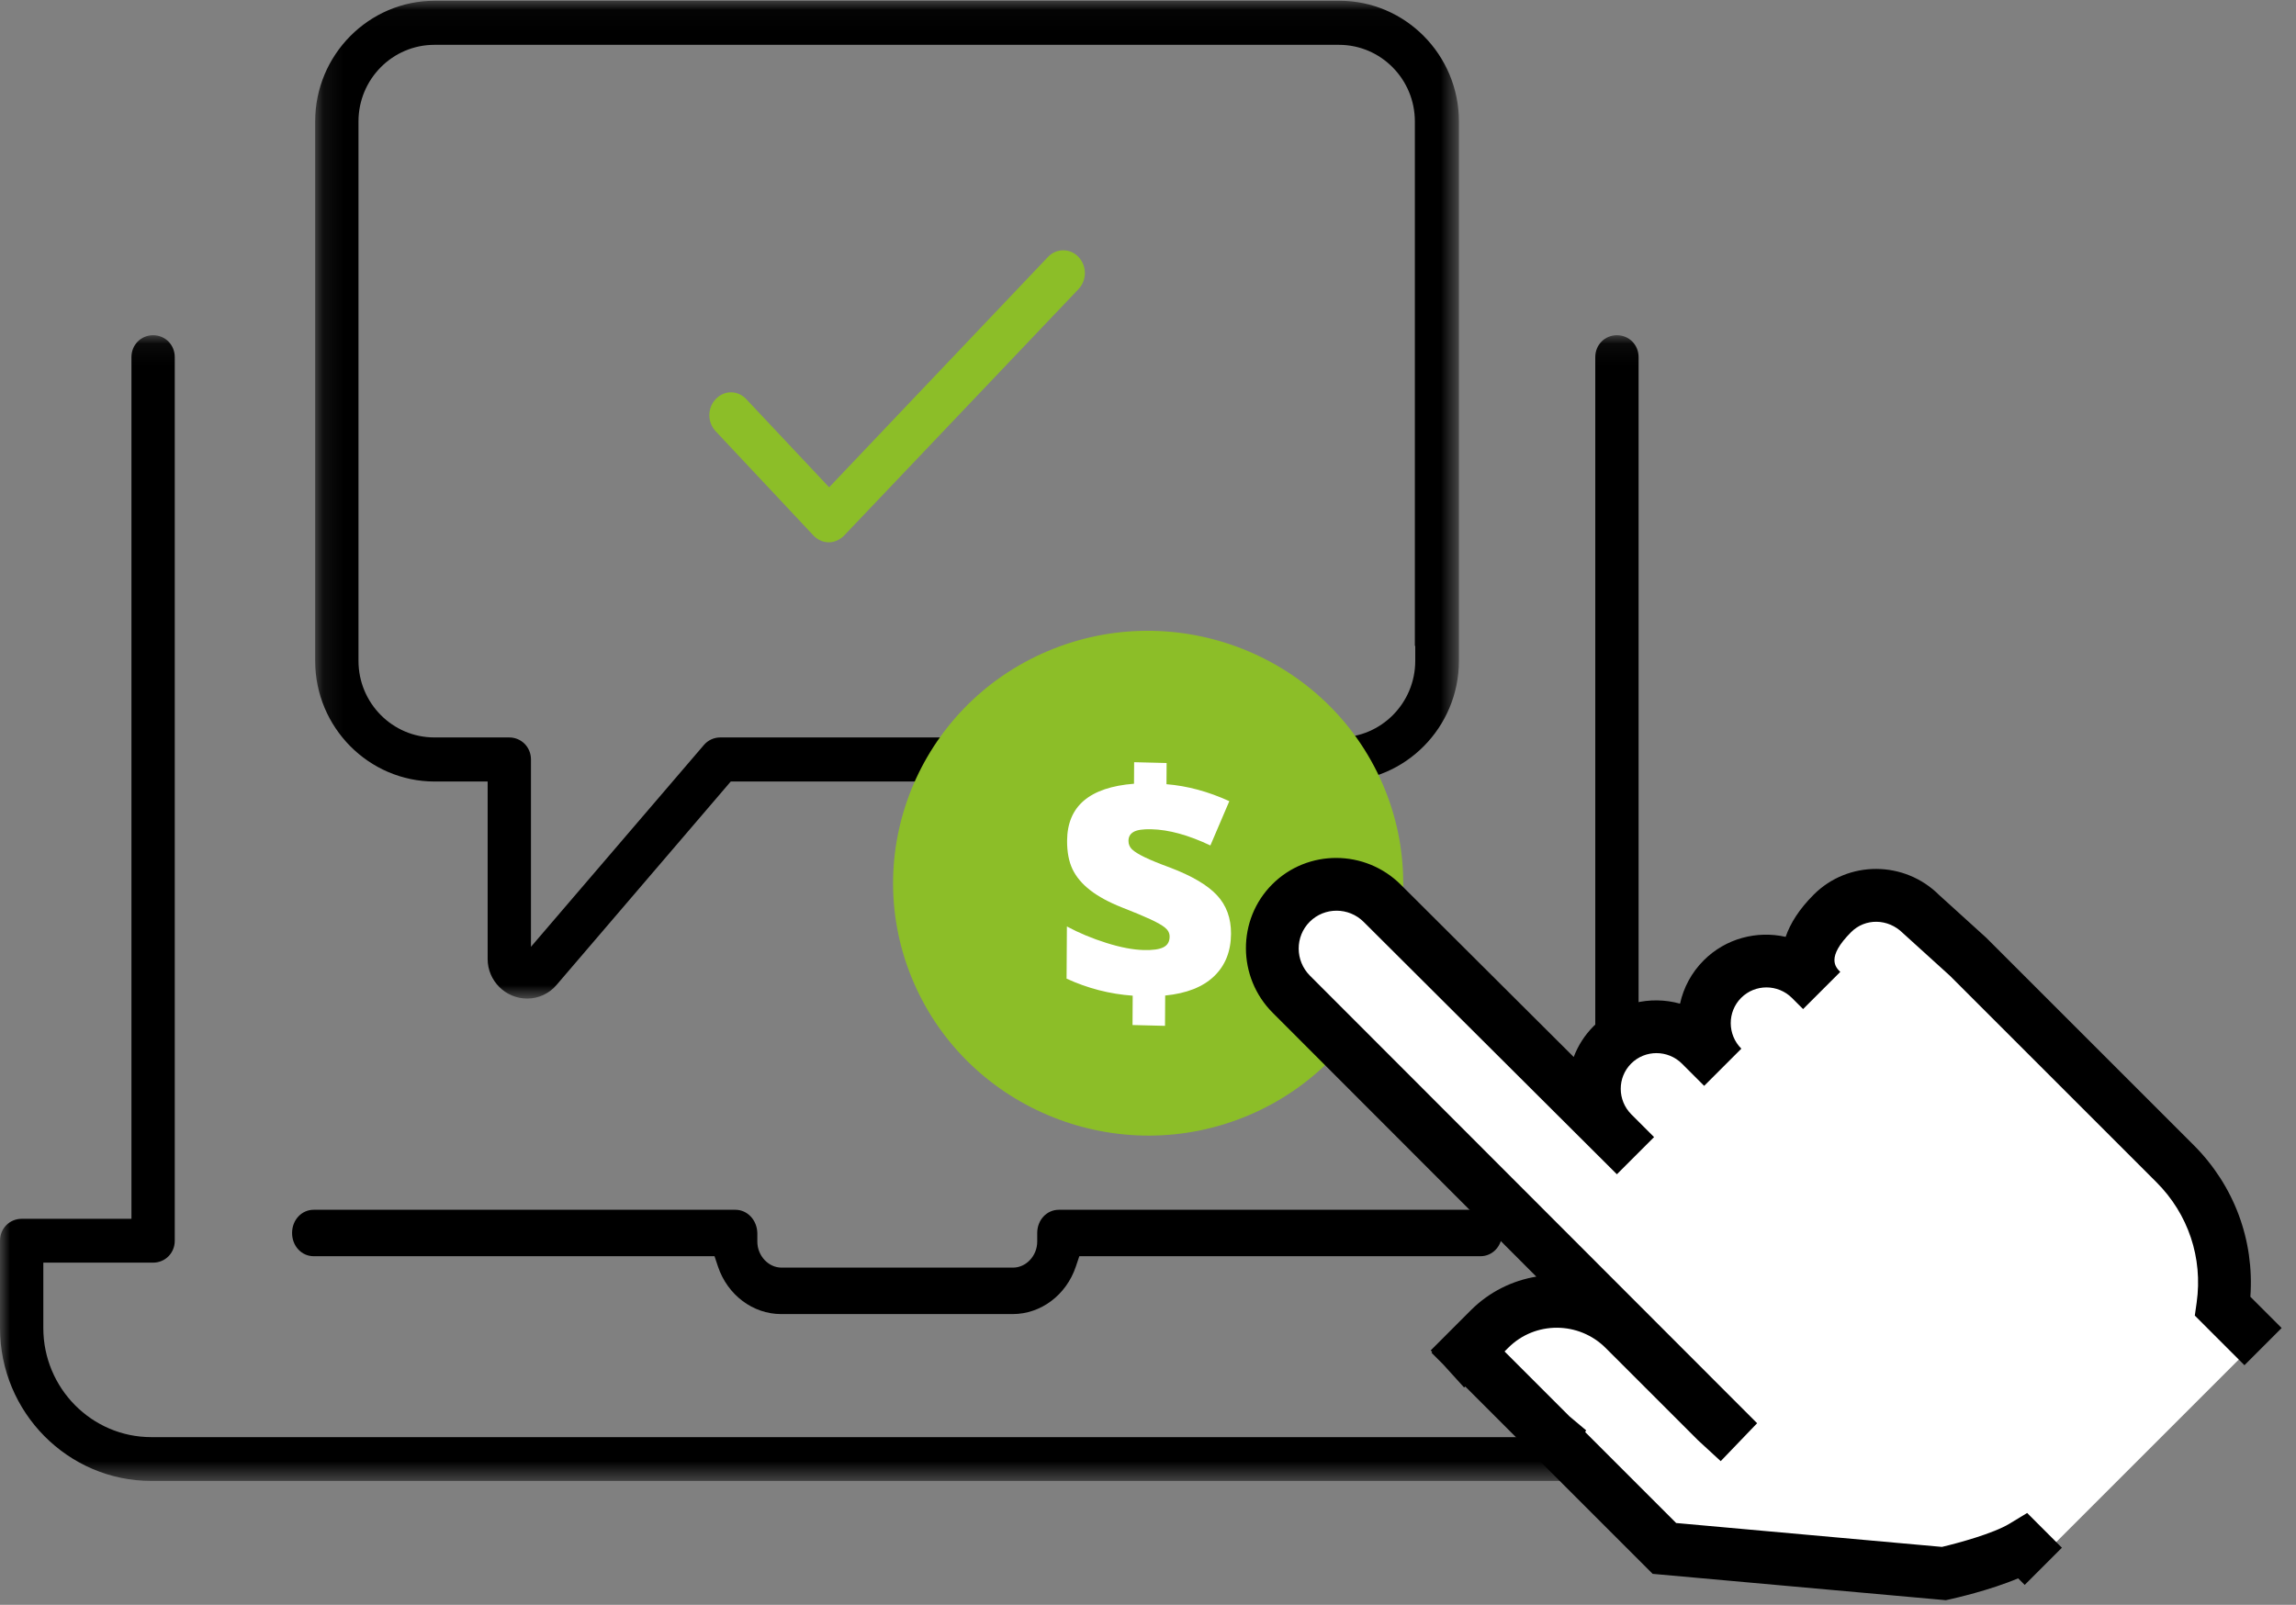
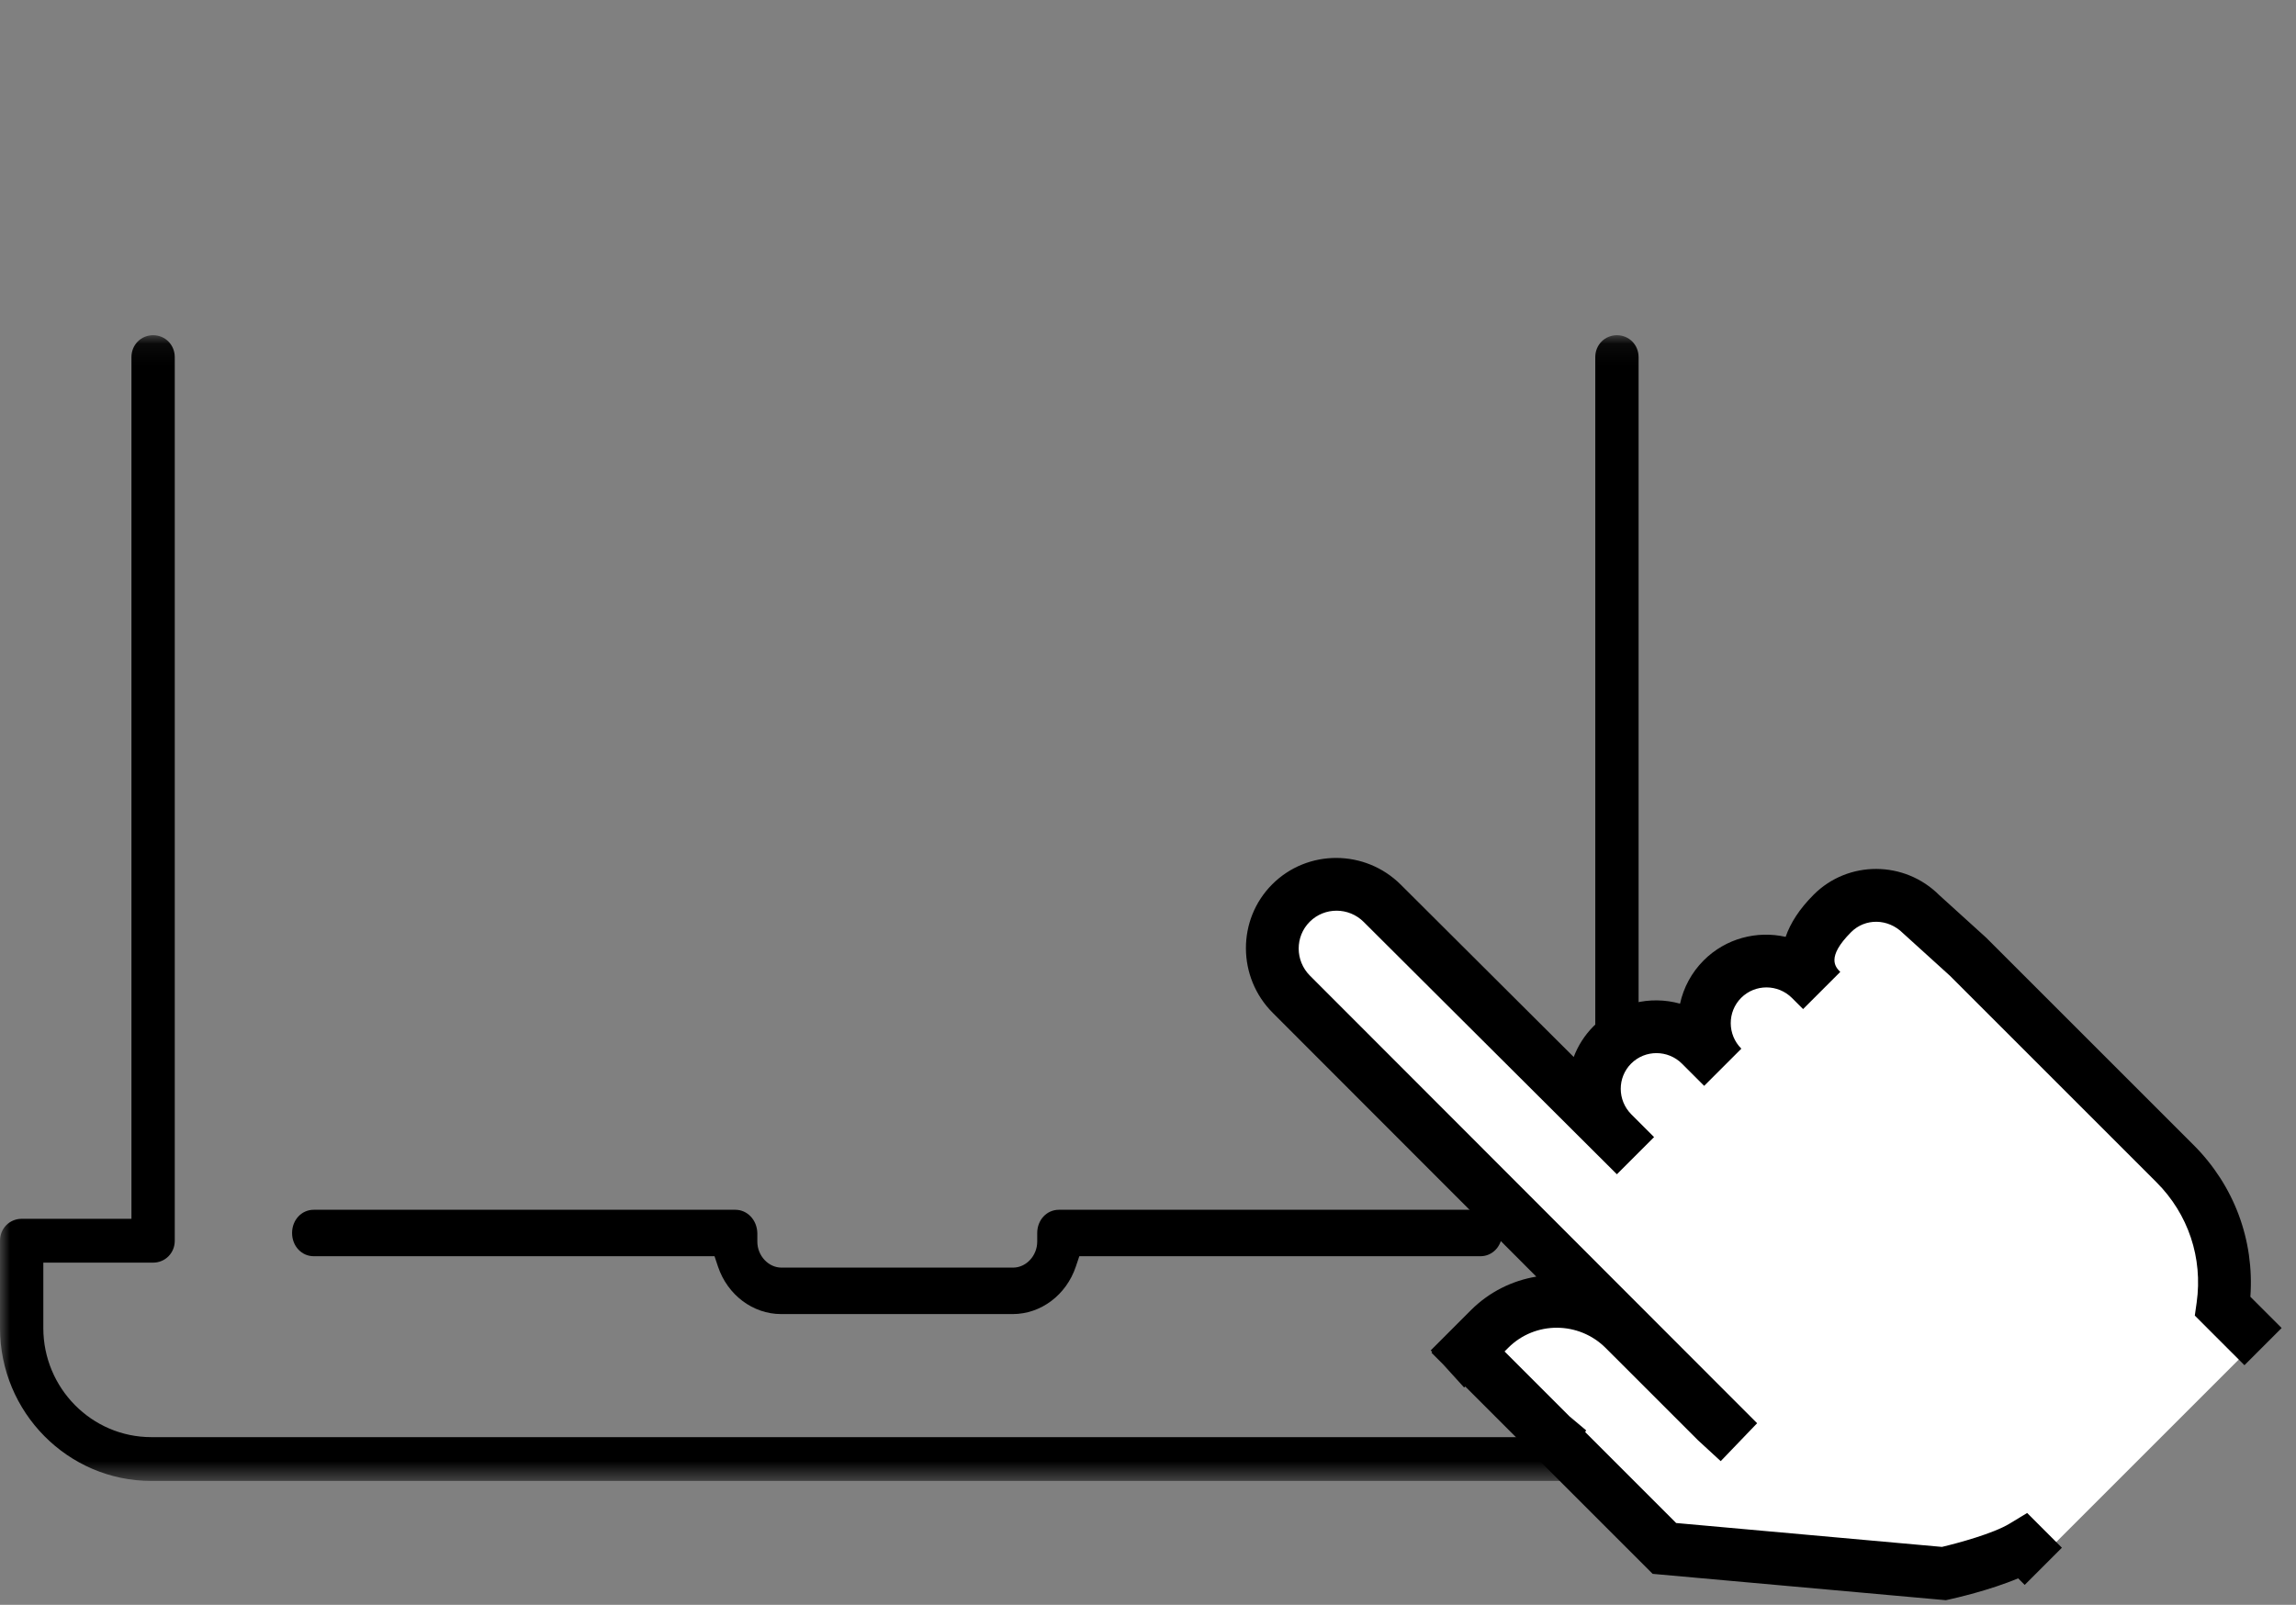
<svg xmlns="http://www.w3.org/2000/svg" xmlns:xlink="http://www.w3.org/1999/xlink" width="113px" height="79px" viewBox="0 0 113 79" version="1.1">
  <rect x="0" y="0" width="113" height="79" fill="#808080" stroke="none" />
  <title>prestamos-personales-en-linea</title>
  <desc>Created with Sketch.</desc>
  <defs>
    <polygon id="path-1" points="3.61394558e-05 0.073 87.132 0.073 87.132 56.473 3.61394558e-05 56.473" />
-     <polygon id="path-3" points="0.109 0.037 56.4 0.037 56.4 49.157 0.109 49.157" />
  </defs>
  <g id="Page-1" stroke="none" stroke-width="1" fill="none" fill-rule="evenodd">
    <g id="Artboard-Copy-6" transform="translate(-3, -25)">
      <g id="prestamos-personales-en-linea" transform="translate(3, 25)">
        <g id="Group-11" transform="translate(-0, 0)">
          <path d="M38.445,64.688 C37.055,64.688 35.806,63.749 35.337,62.352 L35.166,61.84 L15.439,61.84 C14.842,61.84 14.375,61.338 14.375,60.697 C14.375,60.056 14.842,59.554 15.439,59.554 L36.191,59.554 C36.787,59.554 37.262,60.062 37.273,60.711 L37.273,61.123 C37.273,61.816 37.818,62.401 38.463,62.401 L49.858,62.401 C50.503,62.401 51.048,61.816 51.048,61.123 L51.048,60.697 C51.048,60.056 51.516,59.554 52.112,59.554 L72.865,59.554 C73.461,59.554 73.929,60.056 73.929,60.697 C73.929,61.338 73.461,61.84 72.865,61.84 L53.12,61.84 L52.948,62.352 C52.479,63.749 51.23,64.688 49.84,64.688 L38.445,64.688 Z" id="Fill-1" fill="#000000" />
          <g id="Group-5" transform="translate(0, 16.429)">
            <mask id="mask-2" fill="white">
              <use xlink:href="#path-1" />
            </mask>
            <g id="Clip-4" />
            <path d="M7.445,56.473 C3.34,56.473 3.61394558e-05,53.096 3.61394558e-05,48.944 L3.61394558e-05,44.649 C3.61394558e-05,44.044 0.468,43.57 1.066,43.57 L6.469,43.57 L6.469,1.151 C6.469,0.547 6.937,0.073 7.535,0.073 C8.133,0.073 8.601,0.547 8.601,1.151 L8.601,44.649 C8.601,45.253 8.133,45.727 7.535,45.727 L2.132,45.727 L2.132,48.944 C2.132,51.906 4.515,54.317 7.445,54.317 L79.688,54.317 C82.617,54.317 85,51.906 85,48.944 L85,45.727 L79.597,45.727 C78.999,45.727 78.513,45.243 78.513,44.649 L78.513,1.151 C78.513,0.547 78.981,0.073 79.579,0.073 C80.177,0.073 80.645,0.547 80.645,1.151 L80.645,43.57 L86.066,43.57 C86.664,43.57 87.132,44.044 87.132,44.649 L87.132,48.944 C87.132,53.096 83.793,56.473 79.688,56.473 L7.445,56.473 Z" id="Fill-3" fill="#000000" mask="url(#mask-2)" />
          </g>
-           <path d="M40.791,26.696 C40.516,26.696 40.236,26.574 40.041,26.368 L35.228,21.235 C34.806,20.789 34.805,20.091 35.225,19.646 C35.429,19.431 35.695,19.313 35.975,19.313 C36.255,19.313 36.522,19.431 36.725,19.646 L40.807,23.988 L51.577,12.649 C51.777,12.438 52.043,12.321 52.326,12.321 C52.612,12.321 52.879,12.437 53.078,12.648 C53.281,12.863 53.393,13.145 53.393,13.441 C53.393,13.738 53.281,14.02 53.078,14.234 L41.542,26.366 C41.331,26.578 41.064,26.696 40.791,26.696" id="Fill-6" fill="#8CBE28" />
          <g id="Group-10" transform="translate(15.402, 0)">
            <mask id="mask-4" fill="white">
              <use xlink:href="#path-3" />
            </mask>
            <g id="Clip-9" />
-             <path d="M5.975,2.207 C3.916,2.207 2.241,3.898 2.241,5.977 L2.241,32.532 C2.241,34.611 3.916,36.302 5.975,36.302 L9.655,36.302 C10.258,36.302 10.73,36.779 10.73,37.387 L10.73,46.608 L19.242,36.673 C19.447,36.434 19.736,36.302 20.057,36.302 L50.516,36.302 C52.575,36.302 54.251,34.611 54.251,32.532 L54.251,31.797 L54.232,31.797 L54.232,5.977 C54.232,3.898 52.557,2.207 50.498,2.207 L5.975,2.207 Z M10.548,49.157 C9.473,49.157 8.598,48.283 8.598,47.208 L8.598,38.472 L5.993,38.472 C2.749,38.472 0.109,35.808 0.109,32.532 L0.109,5.977 C0.109,2.702 2.749,0.037 5.993,0.037 L50.516,0.037 C53.761,0.037 56.4,2.702 56.4,5.977 L56.4,32.532 C56.4,35.808 53.761,38.472 50.516,38.472 L20.562,38.472 L12,48.474 C11.635,48.909 11.106,49.157 10.548,49.157 L10.548,49.157 Z" id="Fill-8" fill="#000000" mask="url(#mask-4)" />
          </g>
        </g>
        <g id="Group-21-Copy" transform="translate(56.901, 43.553) rotate(-5) translate(-56.901, -43.553) translate(39.446, 26.098)">
          <g id="Group-4" transform="translate(17.407, 17.514) rotate(7) translate(-17.407, -17.514) translate(2.005, 2.112)">
-             <path d="M17.862,27.486 C11.186,29.082 4.49,24.902 2.938,18.169 C1.385,11.436 5.553,4.661 12.23,3.065 C18.906,1.47 25.602,5.649 27.154,12.383 C28.707,19.115 24.538,25.891 17.862,27.486" id="Fill-14" fill="#8CBE28" transform="translate(15.046, 15.276) rotate(78) translate(-15.046, -15.276) " />
-             <path d="M12.049,19.822 C11.091,19.222 10.264,18.466 9.569,17.554 L10.789,15.294 C11.164,15.855 11.609,16.397 12.123,16.92 C12.636,17.443 13.124,17.835 13.586,18.095 C13.967,18.311 14.272,18.422 14.499,18.428 C14.726,18.435 14.899,18.33 15.016,18.112 C15.098,17.963 15.102,17.799 15.03,17.623 C14.959,17.447 14.809,17.209 14.582,16.909 C14.354,16.609 14.037,16.223 13.632,15.751 C13.176,15.216 12.846,14.718 12.639,14.255 C12.432,13.792 12.338,13.352 12.356,12.933 C12.375,12.514 12.516,12.06 12.78,11.569 C13.185,10.821 13.738,10.369 14.441,10.215 C15.145,10.062 15.999,10.203 17.004,10.64 L17.507,9.707 L18.9,10.493 L18.404,11.411 C19.27,11.965 20.049,12.694 20.743,13.6 L18.896,15.088 C18.188,14.133 17.457,13.442 16.704,13.018 C16.345,12.816 16.068,12.718 15.875,12.724 C15.681,12.73 15.538,12.819 15.445,12.992 C15.364,13.142 15.35,13.295 15.403,13.452 C15.456,13.609 15.579,13.821 15.775,14.088 C15.97,14.355 16.256,14.698 16.632,15.117 C17.389,15.982 17.856,16.743 18.032,17.402 C18.209,18.062 18.116,18.729 17.751,19.405 C17.339,20.168 16.766,20.652 16.031,20.859 C15.296,21.066 14.44,20.968 13.464,20.566 L12.756,21.88 L11.363,21.094 L12.049,19.822 Z" id="Fill-15" fill="#FFFFFF" transform="translate(15.156, 15.793) rotate(-30) translate(-15.156, -15.793) " />
-           </g>
+             </g>
        </g>
        <path d="M97.485,81.708 L97.485,78.907 C99.491,77.397 100.792,74.995 100.792,72.278 L100.792,57.901 L100.639,54.725 C100.639,53.023 99.27,51.642 97.58,51.642 C95.892,51.642 94.522,52.252 94.522,53.953 L94.522,53.182 C94.522,51.482 93.153,50.102 91.463,50.102 C89.777,50.102 88.407,51.482 88.407,53.182 L88.407,51.642 C88.407,49.943 87.036,48.562 85.348,48.562 C83.659,48.562 82.292,49.943 82.292,51.642 L82.292,53.223 C82.292,52.478 82.264,35.628 82.264,35.628 C82.264,33.871 80.844,32.44 79.098,32.44 C77.351,32.44 75.935,33.871 75.935,35.628 L75.917,66.767 L75.855,65.249 L75.855,58.882 C75.855,56.282 73.767,54.178 71.182,54.178 L69.627,54.178 C69.559,54.178 69.691,54.183 69.627,54.188 L69.627,60.079 C69.635,60.079 69.615,60.08 69.627,60.083 L69.627,67.9 L78.482,78.503 C78.482,78.503 80.777,79.969 82.191,80.315 L82.191,81.708" id="Fill-12-Copy-6" fill="#FFFFFF" transform="translate(85.199, 57.074) rotate(-45) translate(-85.199, -57.074) " />
        <path d="M98.399,82.403 L95.81,82.403 L95.81,78.948 L96.33,78.558 C98.101,77.223 99.117,75.188 99.117,72.972 L99.117,58.595 L98.965,55.481 C98.964,54.438 98.173,53.64 97.2,53.64 C95.442,53.64 95.435,54.315 95.435,54.644 L95.435,54.647 L92.847,54.647 L92.847,53.877 C92.847,52.897 92.056,52.101 91.083,52.101 C90.111,52.101 89.32,52.897 89.32,53.877 L86.732,53.877 L86.732,52.336 C86.732,51.357 85.94,50.56 84.967,50.56 C83.995,50.56 83.205,51.357 83.205,52.336 L83.205,53.915 L83.205,53.917 L80.617,53.917 C80.617,53.173 80.589,36.325 80.589,36.325 C80.589,35.283 79.749,34.438 78.717,34.438 C77.687,34.438 76.848,35.283 76.848,36.323 L76.831,67.463 L74.244,67.516 L74.181,65.998 L74.18,59.576 C74.18,57.702 72.664,56.176 70.801,56.176 L70.54,56.176 L70.54,60.693 L70.633,61.762 L70.54,61.786 L70.54,68.119 L78.959,78.201 C79.662,78.635 81.21,79.521 82.116,79.743 L83.104,79.985 L83.104,82.403 L80.516,82.403 L80.516,81.946 C79.115,81.378 77.612,80.429 77.408,80.299 L77.239,80.191 L67.952,69.07 L67.952,56.03 L67.878,56.021 L67.952,54.496 L67.952,53.679 L68.002,53.675 L68.007,53.569 L70.801,53.568 C72.085,53.568 73.275,53.979 74.25,54.676 L74.26,36.322 C74.26,33.846 76.259,31.83 78.717,31.83 C81.177,31.83 83.177,33.846 83.177,36.323 C83.177,36.323 83.188,43.174 83.197,48.332 C83.738,48.088 84.337,47.952 84.967,47.952 C86.588,47.952 88.005,48.849 88.753,50.176 C89.428,49.744 90.227,49.493 91.083,49.493 C92.624,49.493 93.981,50.305 94.754,51.526 C95.385,51.218 96.19,51.033 97.2,51.033 C99.599,51.033 101.552,53.001 101.552,55.419 L101.704,58.532 L101.705,72.972 C101.705,75.793 100.508,78.401 98.399,80.226 L98.399,82.403 Z" id="Fill-13-Copy-2" fill="#000000" transform="translate(84.791, 57.117) rotate(-45) translate(-84.791, -57.117) " />
      </g>
    </g>
  </g>
</svg>